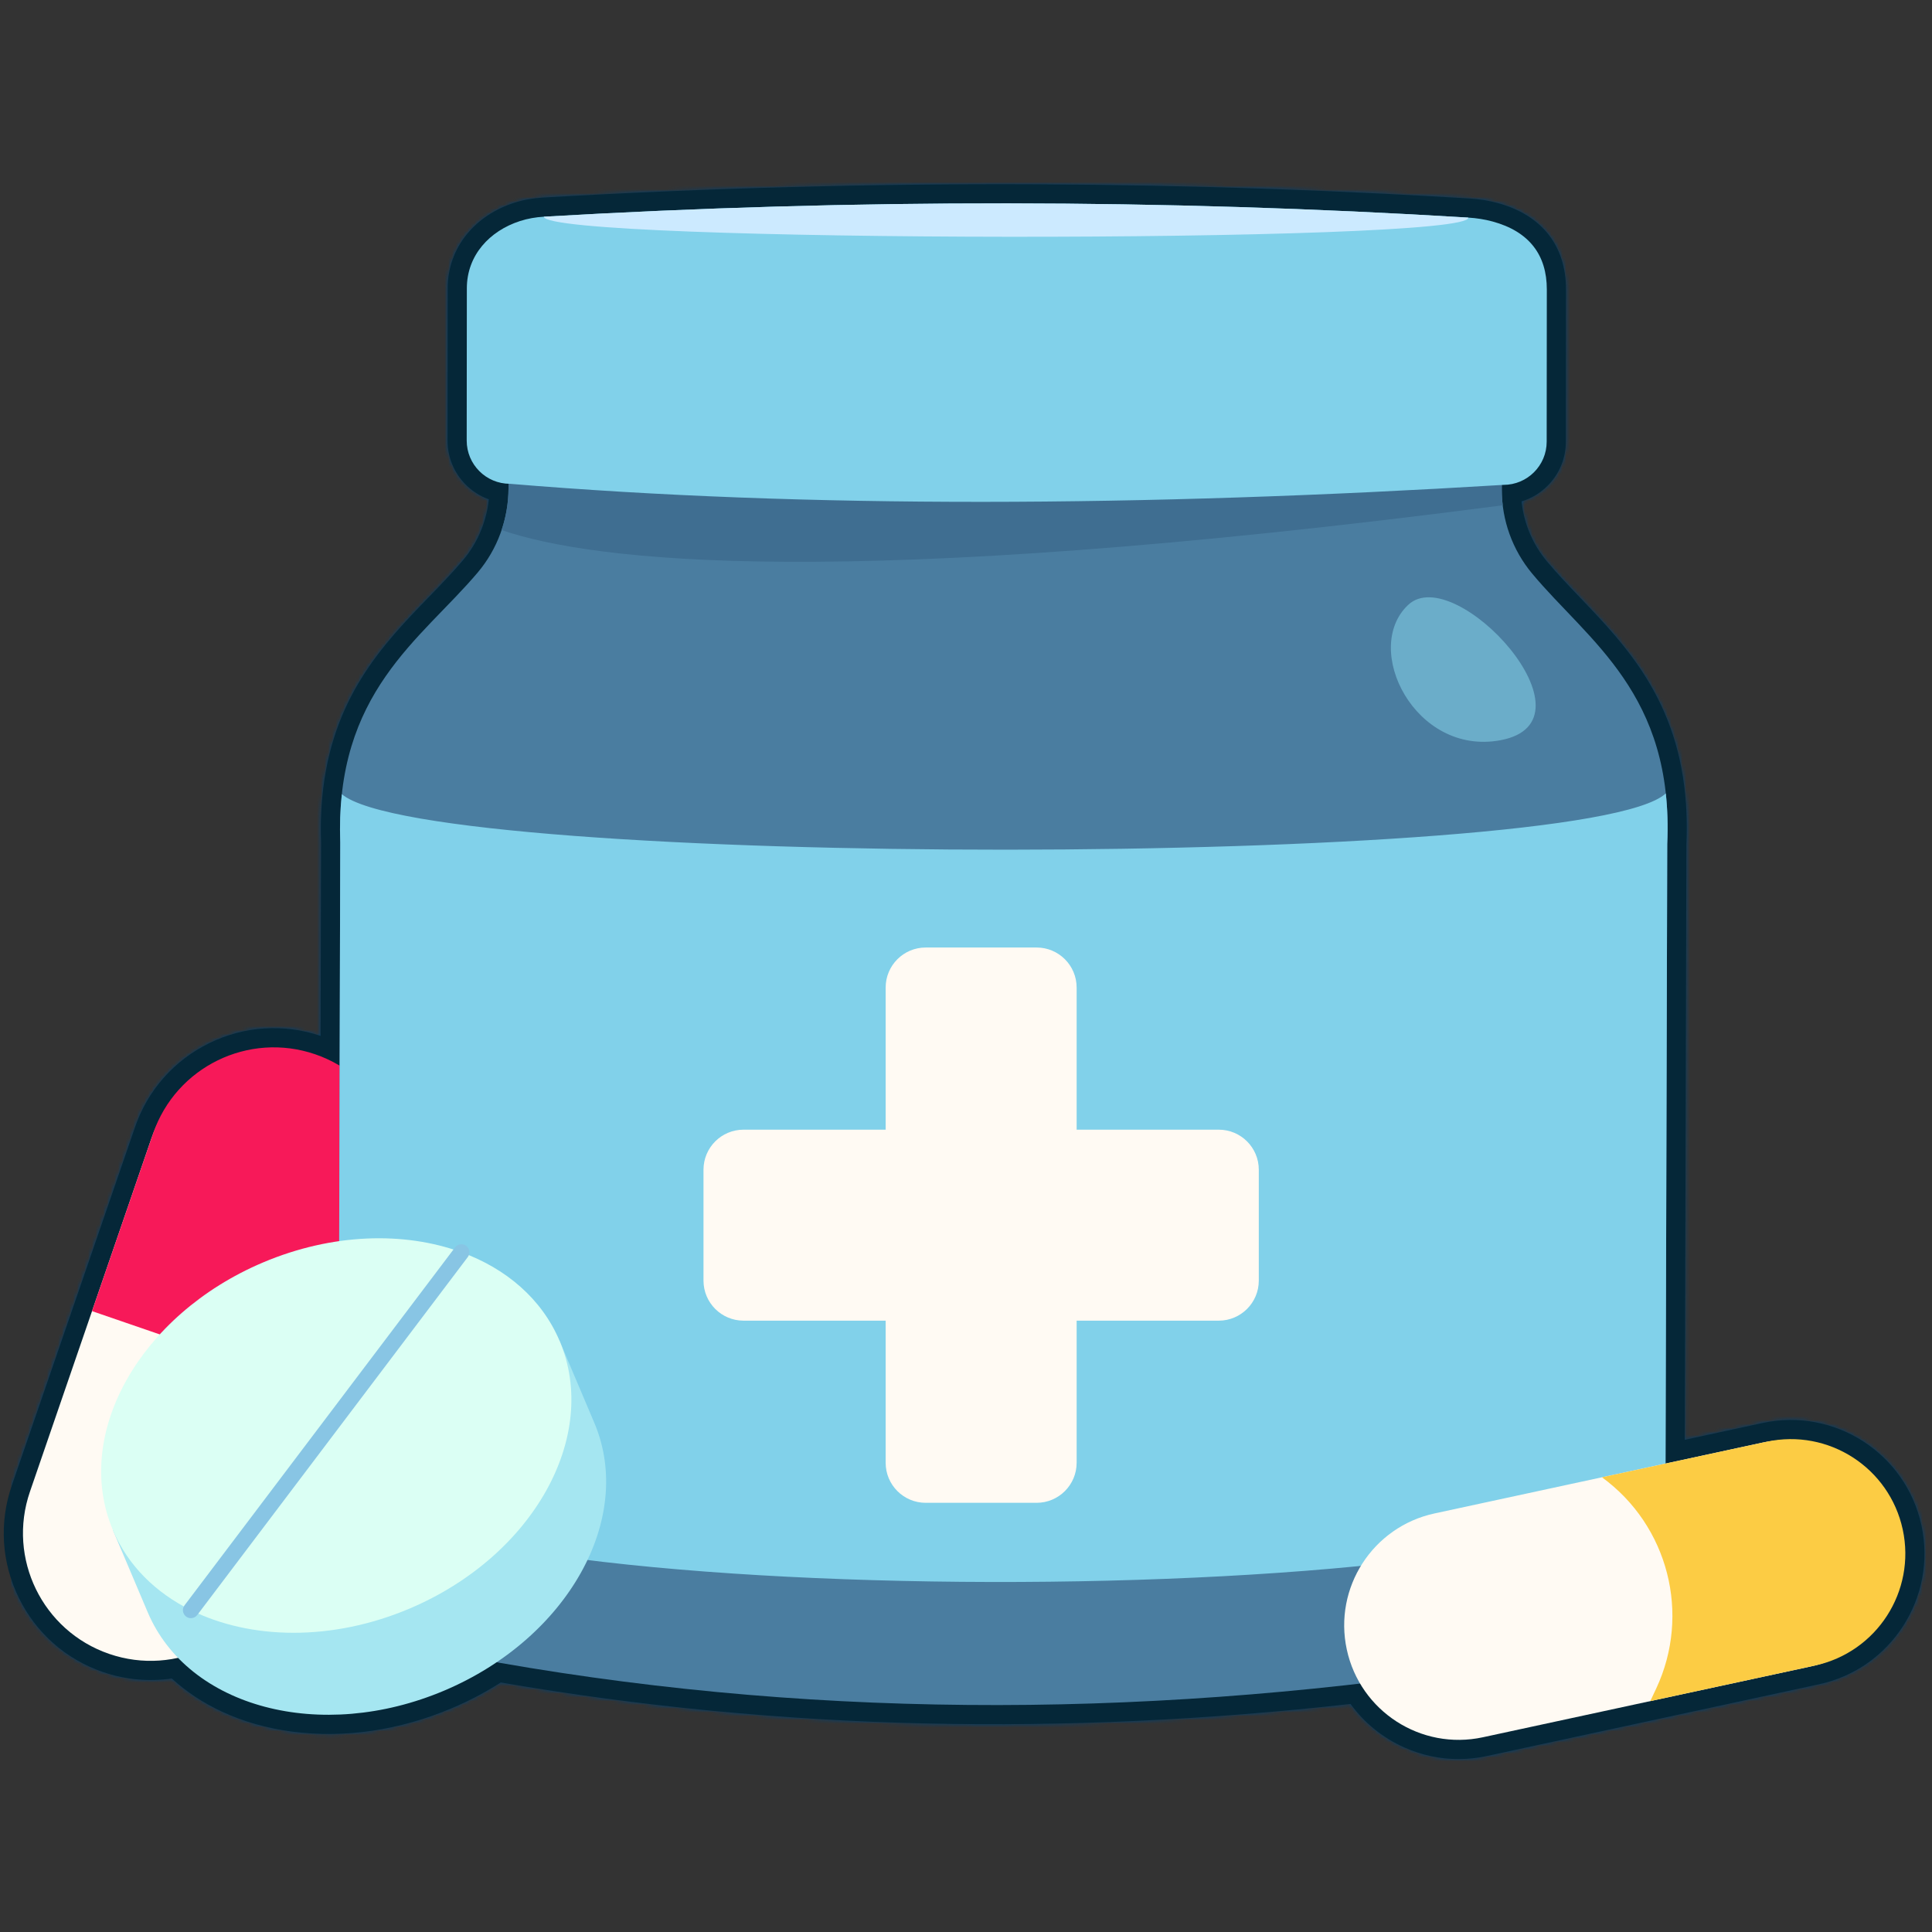
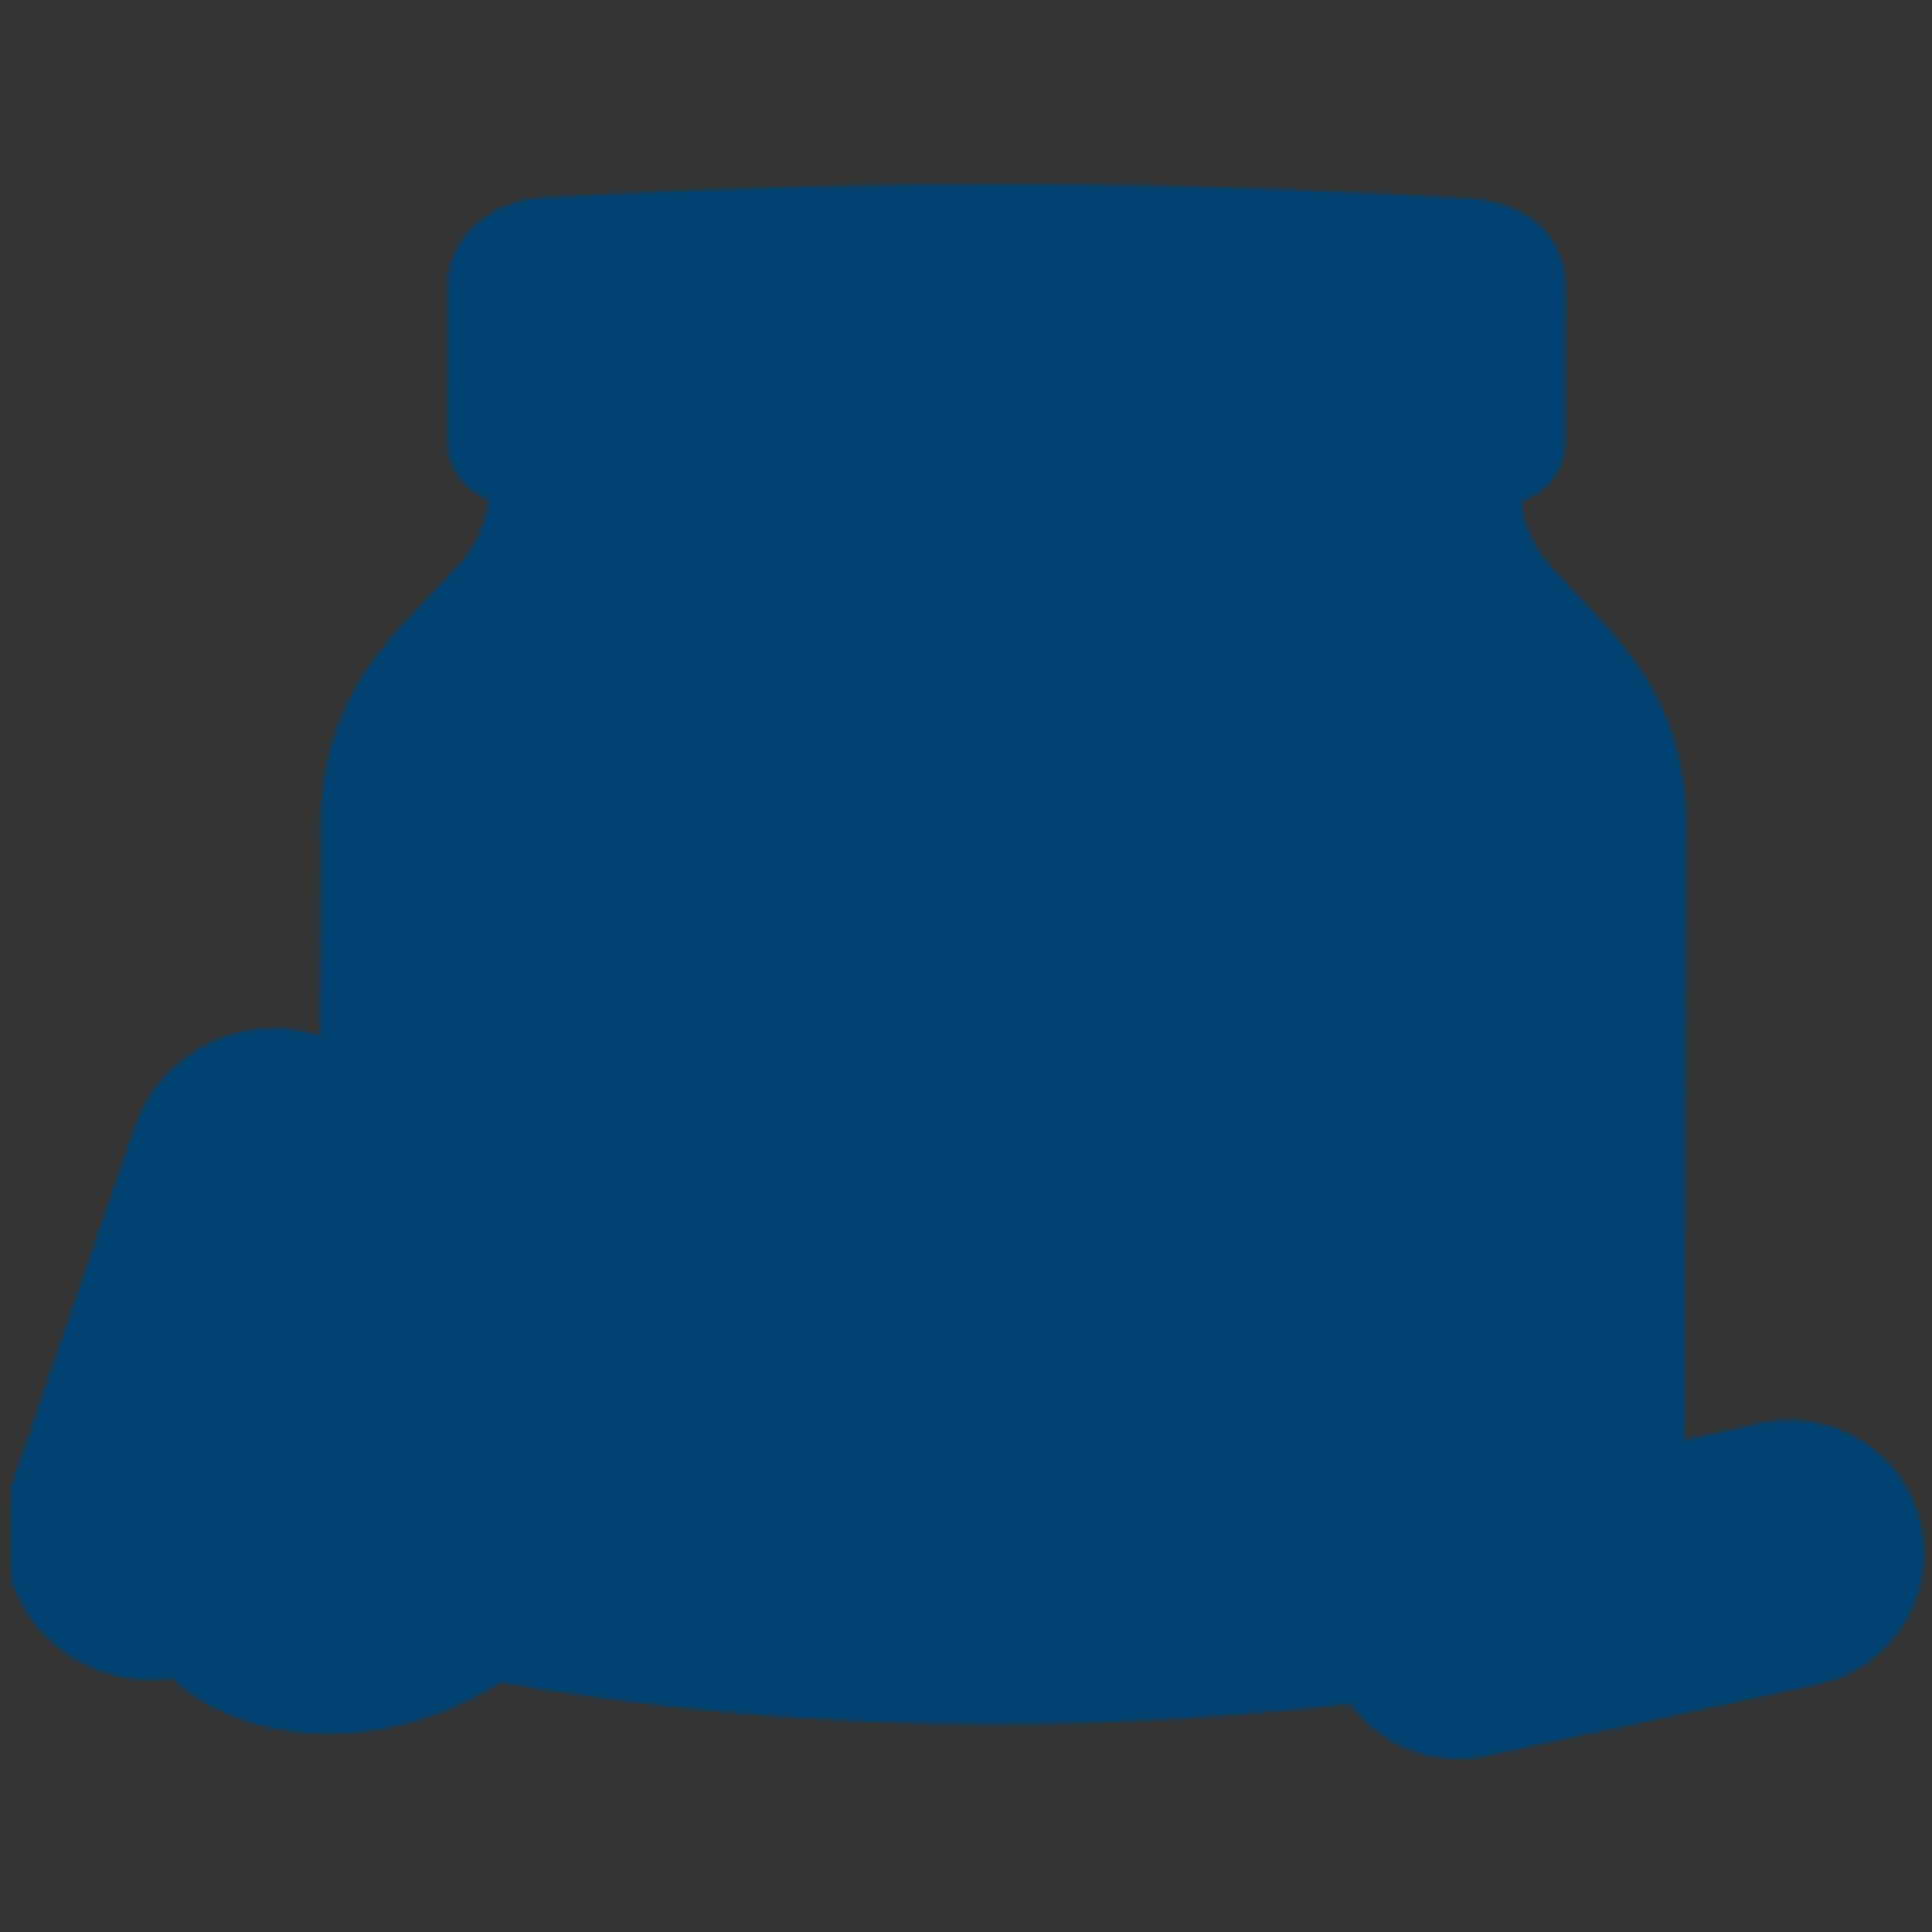
<svg xmlns="http://www.w3.org/2000/svg" width="515" height="515" viewBox="0 0 515 515" fill="none">
  <rect x="0" y="0" width="515" height="515" fill="#333333" stroke="none" />
  <mask id="mask0_461_393" style="mask-type:alpha" maskUnits="userSpaceOnUse" x="1" y="3" width="512" height="512">
    <g clip-path="url(#clip0_461_393)">
-       <path d="M27.429 445.699C33.352 447.735 39.644 448.32 45.791 447.422C49.62 450.939 54.088 453.897 59.108 456.235C64.861 458.914 71.206 460.718 77.968 461.597C91.844 463.4 106.529 461.239 120.434 455.348C124.997 453.414 129.381 451.11 133.494 448.484C170.523 454.883 208.721 458.561 247.054 459.417C283.826 460.239 321.808 458.489 360.007 454.214C363.663 459.253 368.557 463.225 374.321 465.802C378.927 467.86 383.826 468.902 388.778 468.902C391.301 468.902 393.838 468.632 396.357 468.088L483.789 449.205L483.793 449.204L484.887 448.968C504.091 444.821 516.34 425.823 512.193 406.619C508.045 387.415 489.048 375.167 469.844 379.313L468.751 379.549C468.749 379.55 468.748 379.55 468.747 379.55L449.1 383.793L449.536 225.092C449.561 224.496 449.583 223.887 449.599 223.28C449.605 223.044 449.608 222.812 449.611 222.579L449.621 222.023C449.625 221.817 449.629 221.61 449.63 221.409C449.634 220.985 449.631 220.565 449.629 220.147L449.629 219.911C449.629 219.799 449.629 219.688 449.627 219.58C449.621 219.067 449.611 218.555 449.596 218.043L449.595 217.972C449.594 217.912 449.593 217.853 449.591 217.791C449.574 217.239 449.553 216.687 449.526 216.135L449.522 216.037C449.494 215.471 449.461 214.905 449.423 214.339L449.421 214.314C447.548 186.883 433.58 172.266 421.256 159.37C418.067 156.033 415.055 152.881 412.321 149.597C408.643 145.181 406.335 139.817 405.644 134.084C405.627 133.941 405.611 133.798 405.596 133.653C408.182 132.873 410.551 131.464 412.517 129.502C415.661 126.364 417.395 122.19 417.399 117.748L417.436 77.162C417.446 65.485 410.959 57.295 399.17 54.101C396.818 53.464 394.303 53.06 391.694 52.901C384.147 52.441 376.597 52.023 369.045 51.646L368.318 51.61C358.284 51.113 348.247 50.69 338.206 50.341C332.918 50.157 327.63 49.994 322.341 49.85C317.426 49.718 312.419 49.6 307.458 49.502L306.864 49.49C296.66 49.291 286.454 49.168 276.248 49.12C232.74 48.917 188.47 50.108 144.672 52.662C141.994 52.819 139.432 53.287 137.055 54.054C131.997 55.686 127.676 58.538 124.559 62.301C121.144 66.423 119.337 71.453 119.332 76.849L119.295 117.432C119.291 121.783 120.957 125.899 123.987 129.021C125.777 130.866 127.929 132.247 130.286 133.094C130.268 133.281 130.247 133.468 130.224 133.654C130.188 133.954 130.148 134.253 130.102 134.552C130.073 134.751 130.041 134.95 130.006 135.149C129.984 135.278 129.962 135.407 129.938 135.536L129.899 135.737C129.872 135.876 129.846 136.014 129.816 136.156L129.784 136.306C129.753 136.455 129.721 136.604 129.686 136.755L129.669 136.83C129.448 137.787 129.18 138.732 128.866 139.662C127.664 143.225 125.829 146.48 123.413 149.338C120.662 152.592 117.635 155.717 114.432 159.026C102.178 171.679 88.29 186.021 85.888 212.699L85.879 212.795C85.835 213.284 85.795 213.784 85.76 214.283L85.744 214.503C85.712 214.969 85.683 215.437 85.658 215.908L85.64 216.272C85.619 216.706 85.599 217.143 85.584 217.581C85.579 217.702 85.576 217.824 85.573 217.946L85.568 218.107C85.556 218.505 85.546 218.903 85.538 219.302C85.535 219.474 85.534 219.648 85.532 219.822L85.529 220.211C85.526 220.498 85.524 220.784 85.524 221.071C85.524 221.338 85.527 221.608 85.53 221.878L85.535 222.332C85.536 222.518 85.538 222.704 85.541 222.891C85.552 223.481 85.569 224.073 85.589 224.653L85.448 276.12C75.637 272.821 65.122 273.503 55.811 278.049C46.418 282.635 39.373 290.605 35.975 300.49L3.146 395.968C-0.253 405.852 0.401 416.469 4.988 425.862C9.575 435.255 17.544 442.3 27.429 445.699Z" fill="#052738" />
+       <path d="M27.429 445.699C33.352 447.735 39.644 448.32 45.791 447.422C49.62 450.939 54.088 453.897 59.108 456.235C64.861 458.914 71.206 460.718 77.968 461.597C91.844 463.4 106.529 461.239 120.434 455.348C124.997 453.414 129.381 451.11 133.494 448.484C170.523 454.883 208.721 458.561 247.054 459.417C283.826 460.239 321.808 458.489 360.007 454.214C363.663 459.253 368.557 463.225 374.321 465.802C378.927 467.86 383.826 468.902 388.778 468.902C391.301 468.902 393.838 468.632 396.357 468.088L483.789 449.205L483.793 449.204L484.887 448.968C504.091 444.821 516.34 425.823 512.193 406.619C508.045 387.415 489.048 375.167 469.844 379.313L468.751 379.549C468.749 379.55 468.748 379.55 468.747 379.55L449.1 383.793L449.536 225.092C449.561 224.496 449.583 223.887 449.599 223.28L449.621 222.023C449.625 221.817 449.629 221.61 449.63 221.409C449.634 220.985 449.631 220.565 449.629 220.147L449.629 219.911C449.629 219.799 449.629 219.688 449.627 219.58C449.621 219.067 449.611 218.555 449.596 218.043L449.595 217.972C449.594 217.912 449.593 217.853 449.591 217.791C449.574 217.239 449.553 216.687 449.526 216.135L449.522 216.037C449.494 215.471 449.461 214.905 449.423 214.339L449.421 214.314C447.548 186.883 433.58 172.266 421.256 159.37C418.067 156.033 415.055 152.881 412.321 149.597C408.643 145.181 406.335 139.817 405.644 134.084C405.627 133.941 405.611 133.798 405.596 133.653C408.182 132.873 410.551 131.464 412.517 129.502C415.661 126.364 417.395 122.19 417.399 117.748L417.436 77.162C417.446 65.485 410.959 57.295 399.17 54.101C396.818 53.464 394.303 53.06 391.694 52.901C384.147 52.441 376.597 52.023 369.045 51.646L368.318 51.61C358.284 51.113 348.247 50.69 338.206 50.341C332.918 50.157 327.63 49.994 322.341 49.85C317.426 49.718 312.419 49.6 307.458 49.502L306.864 49.49C296.66 49.291 286.454 49.168 276.248 49.12C232.74 48.917 188.47 50.108 144.672 52.662C141.994 52.819 139.432 53.287 137.055 54.054C131.997 55.686 127.676 58.538 124.559 62.301C121.144 66.423 119.337 71.453 119.332 76.849L119.295 117.432C119.291 121.783 120.957 125.899 123.987 129.021C125.777 130.866 127.929 132.247 130.286 133.094C130.268 133.281 130.247 133.468 130.224 133.654C130.188 133.954 130.148 134.253 130.102 134.552C130.073 134.751 130.041 134.95 130.006 135.149C129.984 135.278 129.962 135.407 129.938 135.536L129.899 135.737C129.872 135.876 129.846 136.014 129.816 136.156L129.784 136.306C129.753 136.455 129.721 136.604 129.686 136.755L129.669 136.83C129.448 137.787 129.18 138.732 128.866 139.662C127.664 143.225 125.829 146.48 123.413 149.338C120.662 152.592 117.635 155.717 114.432 159.026C102.178 171.679 88.29 186.021 85.888 212.699L85.879 212.795C85.835 213.284 85.795 213.784 85.76 214.283L85.744 214.503C85.712 214.969 85.683 215.437 85.658 215.908L85.64 216.272C85.619 216.706 85.599 217.143 85.584 217.581C85.579 217.702 85.576 217.824 85.573 217.946L85.568 218.107C85.556 218.505 85.546 218.903 85.538 219.302C85.535 219.474 85.534 219.648 85.532 219.822L85.529 220.211C85.526 220.498 85.524 220.784 85.524 221.071C85.524 221.338 85.527 221.608 85.53 221.878L85.535 222.332C85.536 222.518 85.538 222.704 85.541 222.891C85.552 223.481 85.569 224.073 85.589 224.653L85.448 276.12C75.637 272.821 65.122 273.503 55.811 278.049C46.418 282.635 39.373 290.605 35.975 300.49L3.146 395.968C-0.253 405.852 0.401 416.469 4.988 425.862C9.575 435.255 17.544 442.3 27.429 445.699Z" fill="#052738" />
      <path d="M29.091 440.865C11.322 434.756 1.87 415.399 7.98 397.63L40.403 303.332C46.513 285.563 65.87 276.112 83.638 282.221C101.407 288.331 110.858 307.688 104.749 325.456L72.326 419.755C66.216 437.523 46.859 446.975 29.091 440.865Z" fill="#FFFAF3" />
      <path d="M24.53 349.496L40.808 302.152C46.918 284.384 66.275 274.932 84.044 281.042C101.812 287.151 111.264 306.508 105.154 324.277L88.876 371.62L24.53 349.496Z" fill="#F71959" />
      <path d="M135.55 130.212C135.52 138.422 132.617 146.37 127.316 152.639C112.202 170.516 89.23 184.515 90.701 224.577L90.225 398.096C90.156 422.982 105.602 437.079 133.069 443.224C221.23 458.621 310.475 457.814 400.982 443.524C428.047 437.888 443.881 423.458 443.949 398.622L444.426 224.973C446.205 184.899 423.365 170.846 408.394 152.869C403.164 146.589 400.316 138.666 400.317 130.494L400.324 92.28L135.69 92.33L135.55 130.212Z" fill="#4A7DA0" />
      <path d="M400.57 134.696C400.402 133.302 400.317 131.898 400.317 130.494L400.324 92.28L135.69 92.33L135.55 130.212C135.536 133.982 134.915 137.725 133.709 141.298C157.831 149.551 223.429 157.789 400.57 134.696Z" fill="#3F6E91" />
      <path d="M135.911 128.964C214.871 135.561 304.814 135.103 400.759 129.25C407.12 129.257 412.283 124.105 412.288 117.744L412.325 77.158C412.333 67.969 407.623 61.687 397.834 59.035C395.727 58.464 393.562 58.136 391.383 58.003C309.769 53.025 227.631 52.945 144.969 57.766C142.816 57.891 140.678 58.256 138.624 58.919C130.512 61.536 124.451 68.038 124.443 76.855L124.406 117.437C124.4 123.797 129.551 128.958 135.911 128.964ZM91.123 211.699C90.691 215.676 90.531 219.95 90.701 224.576L90.235 394.39C104.421 430.51 421.684 430.682 443.957 395.621L444.425 224.973C444.641 220.113 444.492 215.639 444.042 211.491C422.849 231.429 114.317 231.499 91.123 211.699Z" fill="#81D1EA" />
      <path d="M324.873 301.129H286.992V263.248C286.992 257.352 282.213 252.573 276.317 252.573H246.758C240.862 252.573 236.083 257.352 236.083 263.248V301.129H198.202C192.307 301.129 187.527 305.908 187.527 311.804V341.363C187.527 347.259 192.307 352.038 198.202 352.038H236.083V389.919C236.083 395.815 240.862 400.594 246.758 400.594H276.317C282.213 400.594 286.992 395.815 286.992 389.919V352.038H324.873C330.769 352.038 335.548 347.259 335.548 341.363V311.804C335.548 305.908 330.769 301.129 324.873 301.129ZM359.004 439.703C362.562 456.178 378.802 466.65 395.278 463.092L482.714 444.209C499.19 440.651 509.662 424.41 506.104 407.934C502.546 391.459 486.305 380.987 469.829 384.545L382.393 403.428C365.917 406.986 355.446 423.227 359.004 439.703Z" fill="#FFFAF3" />
      <path d="M439.91 453.453L483.808 443.973C500.284 440.415 510.756 424.174 507.198 407.698C503.64 391.223 487.399 380.751 470.923 384.309L427.025 393.79C444.704 406.678 450.766 430.289 441.482 450.1L439.91 453.453Z" fill="#FCCC44" />
      <path d="M39.363 429.74C50.156 455.214 85.56 464.573 118.44 450.642C151.32 436.711 169.225 404.767 158.432 379.292L149.171 357.436L30.103 407.883L39.363 429.74Z" fill="#A5E6F1" />
      <path d="M149.171 357.435C159.964 382.91 142.06 414.854 109.18 428.785C88.496 437.548 66.814 437.095 50.887 429.212C41.496 424.564 34.106 417.332 30.103 407.883C19.309 382.408 37.214 350.464 70.094 336.533C88.529 328.723 107.757 328.233 122.996 333.8C134.937 338.162 144.429 346.243 149.171 357.435Z" fill="#DBFFF4" />
      <path d="M122.996 333.801L50.887 429.213Z" fill="#FFDEC1" />
      <path d="M50.886 431.342C50.423 431.343 49.972 431.192 49.603 430.912C48.665 430.203 48.479 428.867 49.188 427.929L121.297 332.517C122.006 331.578 123.342 331.392 124.28 332.102C125.218 332.811 125.404 334.146 124.695 335.085L52.586 430.497C52.388 430.76 52.131 430.973 51.836 431.12C51.54 431.267 51.215 431.343 50.886 431.342Z" fill="#88C5E4" />
-       <path d="M144.969 57.764C145.796 64.759 392.222 64.964 391.383 58.002C309.769 53.024 227.631 52.944 144.969 57.764Z" fill="#CCEAFF" />
      <path d="M375.381 161.228C387.851 149.539 427.254 192.338 399.875 197.335C377.16 201.481 362.929 172.899 375.381 161.228Z" fill="#6BADC9" />
    </g>
  </mask>
  <g mask="url(#mask0_461_393)">
    <rect x="3" y="22" width="512" height="471" fill="#004171" />
  </g>
  <g style="mix-blend-mode:luminosity" clip-path="url(#clip1_461_393)">
    <path d="M27.429 445.699C33.352 447.735 39.644 448.32 45.791 447.422C49.62 450.939 54.088 453.897 59.108 456.235C64.861 458.914 71.206 460.718 77.968 461.597C91.844 463.4 106.529 461.239 120.434 455.348C124.997 453.414 129.381 451.11 133.494 448.484C170.523 454.883 208.721 458.561 247.054 459.417C283.826 460.239 321.808 458.489 360.007 454.214C363.663 459.253 368.557 463.225 374.321 465.802C378.927 467.86 383.826 468.902 388.778 468.902C391.301 468.902 393.838 468.632 396.357 468.088L483.789 449.205L483.793 449.204L484.887 448.968C504.091 444.821 516.34 425.823 512.193 406.619C508.045 387.415 489.048 375.167 469.844 379.313L468.751 379.549C468.749 379.55 468.748 379.55 468.747 379.55L449.1 383.793L449.536 225.092C449.561 224.496 449.583 223.887 449.599 223.28C449.605 223.044 449.608 222.812 449.611 222.579L449.621 222.023C449.625 221.817 449.629 221.61 449.63 221.409C449.634 220.985 449.631 220.565 449.629 220.147L449.629 219.911C449.629 219.799 449.629 219.688 449.627 219.58C449.621 219.067 449.611 218.555 449.596 218.043L449.595 217.972C449.594 217.912 449.593 217.853 449.591 217.791C449.574 217.239 449.553 216.687 449.526 216.135L449.522 216.037C449.494 215.471 449.461 214.905 449.423 214.339L449.421 214.314C447.548 186.883 433.58 172.266 421.256 159.37C418.067 156.033 415.055 152.881 412.321 149.597C408.643 145.181 406.335 139.817 405.644 134.084C405.627 133.941 405.611 133.798 405.596 133.653C408.182 132.873 410.551 131.464 412.517 129.502C415.661 126.364 417.395 122.19 417.399 117.748L417.436 77.162C417.446 65.485 410.959 57.295 399.17 54.101C396.818 53.464 394.303 53.06 391.694 52.901C384.147 52.441 376.597 52.023 369.045 51.646L368.318 51.61C358.284 51.113 348.247 50.69 338.206 50.341C332.918 50.157 327.63 49.994 322.341 49.85C317.426 49.718 312.419 49.6 307.458 49.502L306.864 49.49C296.66 49.291 286.454 49.168 276.248 49.12C232.74 48.917 188.47 50.108 144.672 52.662C141.994 52.819 139.432 53.287 137.055 54.054C131.997 55.686 127.676 58.538 124.559 62.301C121.144 66.423 119.337 71.453 119.332 76.849L119.295 117.432C119.291 121.783 120.957 125.899 123.987 129.021C125.777 130.866 127.929 132.247 130.286 133.094C130.268 133.281 130.247 133.468 130.224 133.654C130.188 133.954 130.148 134.253 130.102 134.552C130.073 134.751 130.041 134.95 130.006 135.149C129.984 135.278 129.962 135.407 129.938 135.536L129.899 135.737C129.872 135.876 129.846 136.014 129.816 136.156L129.784 136.306C129.753 136.455 129.721 136.604 129.686 136.755L129.669 136.83C129.448 137.787 129.18 138.732 128.866 139.662C127.664 143.225 125.829 146.48 123.413 149.338C120.662 152.592 117.635 155.717 114.432 159.026C102.178 171.679 88.29 186.021 85.888 212.699L85.879 212.795C85.835 213.284 85.795 213.784 85.76 214.283L85.744 214.503C85.712 214.969 85.683 215.437 85.658 215.908L85.64 216.272C85.619 216.706 85.599 217.143 85.584 217.581C85.579 217.702 85.576 217.824 85.573 217.946L85.568 218.107C85.556 218.505 85.546 218.903 85.538 219.302C85.535 219.474 85.534 219.648 85.532 219.822L85.529 220.211C85.526 220.498 85.524 220.784 85.524 221.071C85.524 221.338 85.527 221.608 85.53 221.878L85.535 222.332C85.536 222.518 85.538 222.704 85.541 222.891C85.552 223.481 85.569 224.073 85.589 224.653L85.448 276.12C75.637 272.821 65.122 273.503 55.811 278.049C46.418 282.635 39.373 290.605 35.975 300.49L3.146 395.968C-0.253 405.852 0.401 416.469 4.988 425.862C9.575 435.255 17.544 442.3 27.429 445.699Z" fill="#052738" />
-     <path d="M29.091 440.865C11.322 434.756 1.87 415.399 7.98 397.63L40.403 303.332C46.513 285.563 65.87 276.112 83.638 282.221C101.407 288.331 110.858 307.688 104.749 325.456L72.326 419.755C66.216 437.523 46.859 446.975 29.091 440.865Z" fill="#FFFAF3" />
    <path d="M24.53 349.496L40.808 302.152C46.918 284.384 66.275 274.932 84.044 281.042C101.812 287.151 111.264 306.508 105.154 324.277L88.876 371.62L24.53 349.496Z" fill="#F71959" />
    <path d="M135.55 130.212C135.52 138.422 132.617 146.37 127.316 152.639C112.202 170.516 89.23 184.515 90.701 224.577L90.225 398.096C90.156 422.982 105.602 437.079 133.069 443.224C221.23 458.621 310.475 457.814 400.982 443.524C428.047 437.888 443.881 423.458 443.949 398.622L444.426 224.973C446.205 184.899 423.365 170.846 408.394 152.869C403.164 146.589 400.316 138.666 400.317 130.494L400.324 92.28L135.69 92.33L135.55 130.212Z" fill="#4A7DA0" />
    <path d="M400.57 134.696C400.402 133.302 400.317 131.898 400.317 130.494L400.324 92.28L135.69 92.33L135.55 130.212C135.536 133.982 134.915 137.725 133.709 141.298C157.831 149.551 223.429 157.789 400.57 134.696Z" fill="#3F6E91" />
    <path d="M135.911 128.964C214.871 135.561 304.814 135.103 400.759 129.25C407.12 129.257 412.283 124.105 412.288 117.744L412.325 77.158C412.333 67.969 407.623 61.687 397.834 59.035C395.727 58.464 393.562 58.136 391.383 58.003C309.769 53.025 227.631 52.945 144.969 57.766C142.816 57.891 140.678 58.256 138.624 58.919C130.512 61.536 124.451 68.038 124.443 76.855L124.406 117.437C124.4 123.797 129.551 128.958 135.911 128.964ZM91.123 211.699C90.691 215.676 90.531 219.95 90.701 224.576L90.235 394.39C104.421 430.51 421.684 430.682 443.957 395.621L444.425 224.973C444.641 220.113 444.492 215.639 444.042 211.491C422.849 231.429 114.317 231.499 91.123 211.699Z" fill="#81D1EA" />
    <path d="M324.873 301.129H286.992V263.248C286.992 257.352 282.213 252.573 276.317 252.573H246.758C240.862 252.573 236.083 257.352 236.083 263.248V301.129H198.202C192.307 301.129 187.527 305.908 187.527 311.804V341.363C187.527 347.259 192.307 352.038 198.202 352.038H236.083V389.919C236.083 395.815 240.862 400.594 246.758 400.594H276.317C282.213 400.594 286.992 395.815 286.992 389.919V352.038H324.873C330.769 352.038 335.548 347.259 335.548 341.363V311.804C335.548 305.908 330.769 301.129 324.873 301.129ZM359.004 439.703C362.562 456.178 378.802 466.65 395.278 463.092L482.714 444.209C499.19 440.651 509.662 424.41 506.104 407.934C502.546 391.459 486.305 380.987 469.829 384.545L382.393 403.428C365.917 406.986 355.446 423.227 359.004 439.703Z" fill="#FFFAF3" />
    <path d="M439.91 453.453L483.808 443.973C500.284 440.415 510.756 424.174 507.198 407.698C503.64 391.223 487.399 380.751 470.923 384.309L427.025 393.79C444.704 406.678 450.766 430.289 441.482 450.1L439.91 453.453Z" fill="#FCCC44" />
    <path d="M39.363 429.74C50.156 455.214 85.56 464.573 118.44 450.642C151.32 436.711 169.225 404.767 158.432 379.292L149.171 357.436L30.103 407.883L39.363 429.74Z" fill="#A5E6F1" />
    <path d="M149.171 357.435C159.964 382.91 142.06 414.854 109.18 428.785C88.496 437.548 66.814 437.095 50.887 429.212C41.496 424.564 34.106 417.332 30.103 407.883C19.309 382.408 37.214 350.464 70.094 336.533C88.529 328.723 107.757 328.233 122.996 333.8C134.937 338.162 144.429 346.243 149.171 357.435Z" fill="#DBFFF4" />
    <path d="M122.996 333.801L50.887 429.213Z" fill="#FFDEC1" />
-     <path d="M50.886 431.342C50.423 431.343 49.972 431.192 49.603 430.912C48.665 430.203 48.479 428.867 49.188 427.929L121.297 332.517C122.006 331.578 123.342 331.392 124.28 332.102C125.218 332.811 125.404 334.146 124.695 335.085L52.586 430.497C52.388 430.76 52.131 430.973 51.836 431.12C51.54 431.267 51.215 431.343 50.886 431.342Z" fill="#88C5E4" />
    <path d="M144.969 57.764C145.796 64.759 392.222 64.964 391.383 58.002C309.769 53.024 227.631 52.944 144.969 57.764Z" fill="#CCEAFF" />
    <path d="M375.381 161.228C387.851 149.539 427.254 192.338 399.875 197.335C377.16 201.481 362.929 172.899 375.381 161.228Z" fill="#6BADC9" />
  </g>
  <defs>
    <clipPath id="clip0_461_393">
      <rect width="512" height="512" fill="white" transform="translate(1 3)" />
    </clipPath>
    <clipPath id="clip1_461_393">
-       <rect width="512" height="512" fill="white" transform="translate(1 3)" />
-     </clipPath>
+       </clipPath>
  </defs>
</svg>